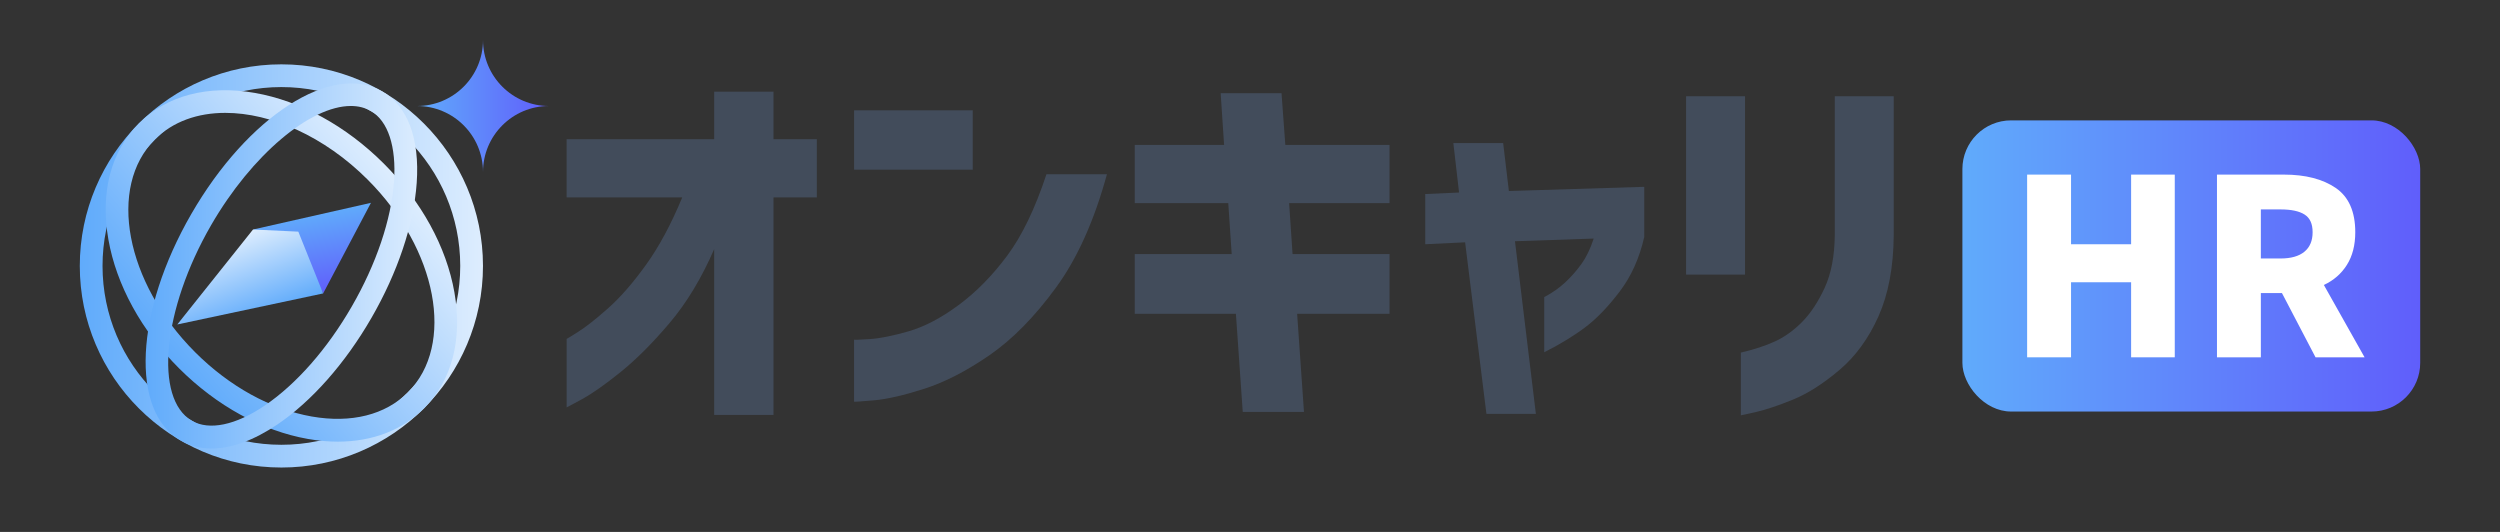
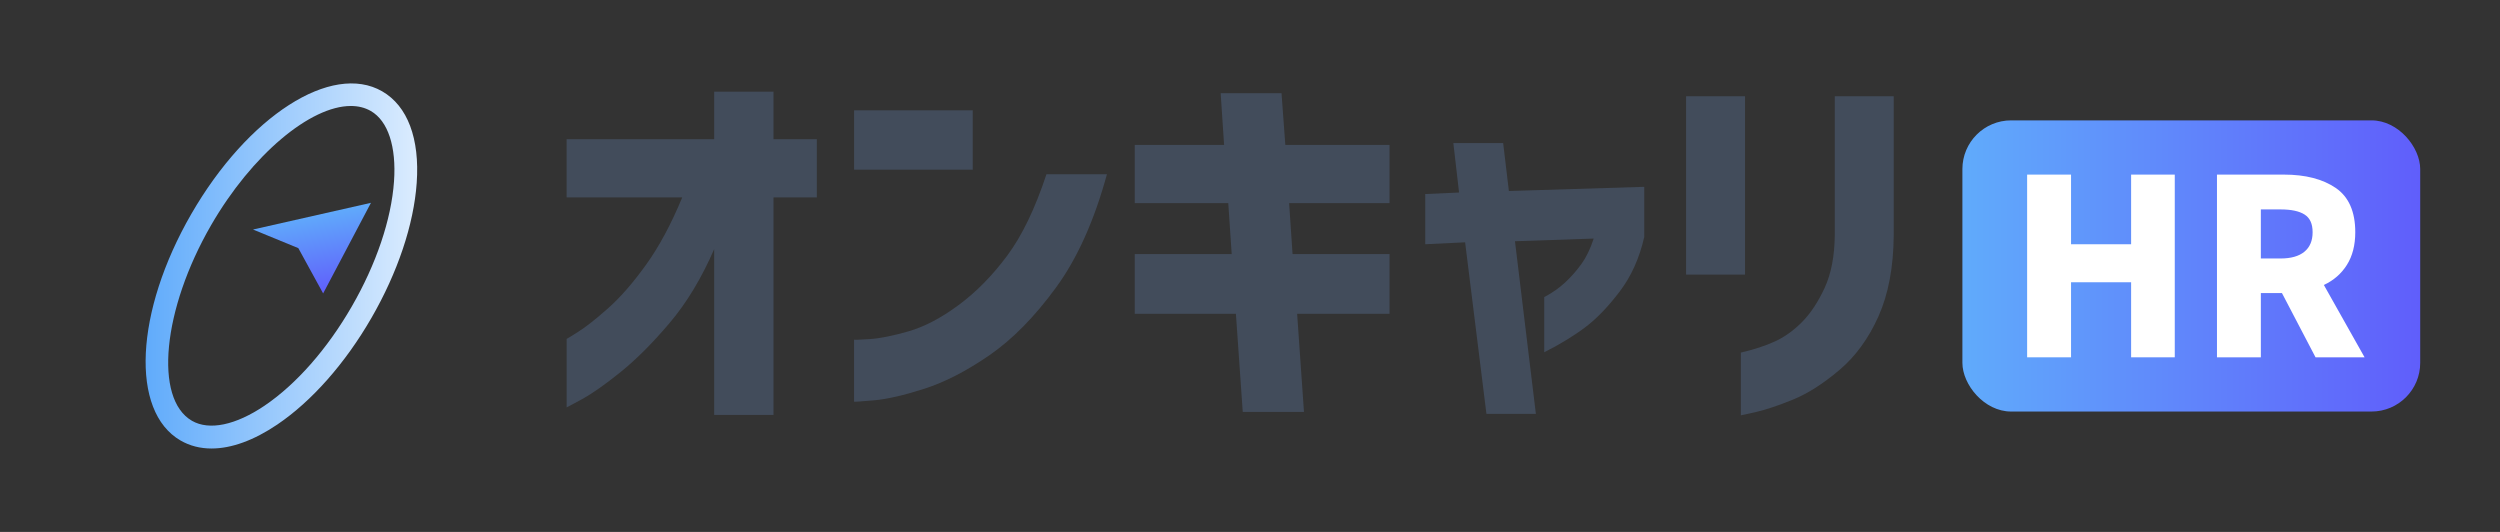
<svg xmlns="http://www.w3.org/2000/svg" id="_レイヤー_1" version="1.1" viewBox="0 0 940 200">
  <rect x="0" y="0" width="940" height="200" fill="#333333" stroke="none" />
  <defs>
    <style>
      .st0 {
        fill: url(#_名称未設定グラデーション_6);
      }

      .st1 {
        fill: url(#_名称未設定グラデーション_5);
      }

      .st2 {
        fill: url(#_名称未設定グラデーション_4);
      }

      .st3 {
        fill: url(#_名称未設定グラデーション_3);
      }

      .st4 {
        fill: url(#_名称未設定グラデーション_2);
      }

      .st5 {
        fill: url(#_名称未設定グラデーション_7);
      }

      .st6 {
        fill: #fff;
      }

      .st7 {
        fill: #424c5b;
      }

      .st8 {
        fill: url(#_名称未設定グラデーション);
      }
    </style>
    <linearGradient id="_名称未設定グラデーション" data-name="名称未設定グラデーション" x1="737.86" y1="102.52" x2="910" y2="102.52" gradientTransform="translate(0 202.52) scale(1 -1)" gradientUnits="userSpaceOnUse">
      <stop offset="0" stop-color="#60abfb" />
      <stop offset="1" stop-color="#605efb" />
    </linearGradient>
    <linearGradient id="_名称未設定グラデーション_2" data-name="名称未設定グラデーション 2" x1="156.79" y1="162.66" x2="206.43" y2="162.66" gradientTransform="translate(0 202.52) scale(1 -1)" gradientUnits="userSpaceOnUse">
      <stop offset="0" stop-color="#60abfb" />
      <stop offset="1" stop-color="#605efb" />
    </linearGradient>
    <linearGradient id="_名称未設定グラデーション_3" data-name="名称未設定グラデーション 3" x1="181.6" y1="102.53" x2="30" y2="102.53" gradientTransform="translate(0 202.52) scale(1 -1)" gradientUnits="userSpaceOnUse">
      <stop offset="0" stop-color="#ddedfe" />
      <stop offset="1" stop-color="#60abfb" />
    </linearGradient>
    <linearGradient id="_名称未設定グラデーション_4" data-name="名称未設定グラデーション 4" x1="147.66" y1="137.65" x2="63.95" y2="67.41" gradientTransform="translate(0 202.52) scale(1 -1)" gradientUnits="userSpaceOnUse">
      <stop offset="0" stop-color="#ddedfe" />
      <stop offset="1" stop-color="#60abfb" />
    </linearGradient>
    <linearGradient id="_名称未設定グラデーション_5" data-name="名称未設定グラデーション 5" x1="117.12" y1="122.31" x2="122.4" y2="92.35" gradientTransform="translate(0 202.52) scale(1 -1)" gradientUnits="userSpaceOnUse">
      <stop offset="0" stop-color="#60abfb" />
      <stop offset="1" stop-color="#605efb" />
    </linearGradient>
    <linearGradient id="_名称未設定グラデーション_6" data-name="名称未設定グラデーション 6" x1="84.6" y1="112.39" x2="95.41" y2="82.69" gradientTransform="translate(0 202.52) scale(1 -1)" gradientUnits="userSpaceOnUse">
      <stop offset="0" stop-color="#ddedfe" />
      <stop offset="1" stop-color="#60abfb" />
    </linearGradient>
    <linearGradient id="_名称未設定グラデーション_7" data-name="名称未設定グラデーション 7" x1="156.86" y1="102.52" x2="54.75" y2="102.52" gradientTransform="translate(0 202.52) scale(1 -1)" gradientUnits="userSpaceOnUse">
      <stop offset="0" stop-color="#dbecfe" />
      <stop offset="1" stop-color="#60abfb" />
    </linearGradient>
  </defs>
  <g>
    <path class="st7" d="M290.83,156.02h-22.3v-62.34c-4.77,10.96-10.37,20.23-16.8,27.81s-12.58,13.73-18.44,18.44c-5.86,4.72-10.68,8.1-14.44,10.15-3.77,2.05-5.7,3.08-5.79,3.08v-25.74c.09,0,1.57-.91,4.43-2.72s6.58-4.74,11.15-8.79c4.58-4.05,9.32-9.48,14.23-16.3,4.91-6.81,9.46-15.27,13.65-25.38h-43.47v-21.88h55.48v-17.87h22.3v17.87h16.3v21.88h-16.3v81.79Z" />
    <path class="st7" d="M321.14,63.8v-22.31h44.61v22.31h-44.61ZM393.48,65.52h22.73c-4.77,17.44-11.15,31.65-19.16,42.61-8.01,10.96-16.32,19.42-24.95,25.38s-16.8,10.18-24.52,12.65c-7.72,2.48-14.04,3.93-18.95,4.36-4.91.43-7.41.6-7.51.5v-23.31c.09.1,2.05.03,5.86-.21s8.7-1.22,14.66-2.93c5.96-1.72,12.22-5,18.8-9.87,6.58-4.86,12.65-11.03,18.23-18.52,5.58-7.48,10.51-17.7,14.8-30.67h.01Z" />
    <path class="st7" d="M426.66,117.99v-22.45h36.46l-1.29-19.16h-35.17v-21.88h33.6l-1.29-19.45h22.88l1.43,19.45h39.18v21.88h-37.75l1.29,19.16h36.46v22.45h-34.74l2.57,36.89h-23.02l-2.57-36.89h-38.04Z" />
    <path class="st7" d="M550.9,91.11l-15.01.72v-18.87l12.72-.57-2.15-18.59h18.73l2.15,18.02,50.9-1.57v18.87c-1.81,7.91-4.86,14.71-9.15,20.38-4.29,5.67-8.56,10.13-12.8,13.37-4.24,3.24-9.46,6.44-15.66,9.58v-20.73c3.05-1.62,5.69-3.48,7.94-5.58,2.24-2.1,4.26-4.41,6.08-6.93,1.81-2.52,3.34-5.69,4.58-9.51l-29.6,1,7.86,64.91h-18.59l-8.01-64.48v-.02Z" />
    <path class="st7" d="M633.97,103.26V36.2h22.16v67.06h-22.16ZM654.56,156.16v-23.59c4.95-1.14,9.24-2.55,12.87-4.22,3.62-1.66,7.03-4.12,10.22-7.36,3.19-3.24,6-7.51,8.44-12.8,2.43-5.29,3.69-11.84,3.79-19.66v-52.33h22.16v52.33c-.1,11.92-2,22.04-5.72,30.38s-8.63,15.08-14.73,20.23-11.89,8.84-17.37,11.08-10.08,3.79-13.8,4.65-5.67,1.28-5.86,1.28h0Z" />
  </g>
  <g>
    <rect class="st8" x="737.86" y="45.26" width="172.14" height="109.48" rx="18.32" ry="18.32" />
    <g>
      <path class="st6" d="M762.2,134.35v-68.7h16.51v26.19h22.59v-26.19h16.41v68.7h-16.41v-28.22h-22.59v28.22h-16.51Z" />
      <path class="st6" d="M858.75,65.65c8.12,0,14.61,1.68,19.5,5.03s7.33,8.9,7.33,16.64c0,4.86-1.05,8.95-3.14,12.27s-4.98,5.84-8.67,7.56l15.31,27.2h-18.44l-12.63-24.16h-7.93v24.16h-16.5v-68.7h25.17ZM857.46,97.19c3.93,0,6.93-.84,8.99-2.54,2.06-1.69,3.09-4.13,3.09-7.33s-1-5.35-3-6.64-5.02-1.94-9.08-1.94h-7.38v18.44h7.38Z" />
    </g>
  </g>
  <g>
-     <path class="st4" d="M181.61,15.04c0,13.71-11.11,24.82-24.82,24.82,13.71,0,24.82,11.11,24.82,24.82,0-13.71,11.11-24.82,24.82-24.82-13.71,0-24.82-11.11-24.82-24.82h0Z" />
    <g>
-       <path class="st3" d="M105.8,175.79c-41.8,0-75.8-34.01-75.8-75.8S64.01,24.19,105.8,24.19s75.8,34.01,75.8,75.8-34.01,75.8-75.8,75.8ZM105.8,32.74c-37.08,0-67.25,30.17-67.25,67.25s30.17,67.25,67.25,67.25,67.25-30.17,67.25-67.25-30.17-67.25-67.25-67.25Z" />
-       <path class="st2" d="M127.01,166.06c-3.63,0-7.39-.34-11.26-1.02-17.11-3.01-34.31-12.44-48.44-26.56-14.13-14.12-23.56-31.33-26.56-48.44-3.1-17.66.96-33.17,11.45-43.65,10.49-10.49,25.99-14.55,43.66-11.45,17.11,3.01,34.31,12.44,48.44,26.56h0c14.13,14.13,23.56,31.33,26.56,48.44,3.1,17.66-.96,33.17-11.45,43.65-8.19,8.19-19.45,12.47-32.4,12.47h0ZM84.73,42.44c-10.4,0-19.72,3.24-26.48,9.99-17.89,17.89-11.11,53.77,15.11,79.99,12.89,12.89,28.47,21.48,43.87,24.19,14.83,2.6,27.67-.62,36.13-9.07,17.89-17.89,11.1-53.77-15.11-79.99-16.32-16.32-36.38-25.11-53.51-25.11h-.01Z" />
      <polygon class="st1" points="95.13 86.3 139.48 76.26 121.5 110.33 112.17 93.3 95.13 86.3" />
-       <polygon class="st0" points="95.13 86.3 66.66 122 121.5 110.33 112.17 87.1 95.13 86.3" />
      <path class="st5" d="M79.55,168.64c-4.25,0-8.17-.99-11.65-3-18.99-10.96-17.21-48.39,4.04-85.2s52.78-57.06,71.76-46.1c9.55,5.51,14.16,17.75,12.98,34.46-1.1,15.62-7.15,33.64-17.02,50.74h0c-9.87,17.1-22.45,31.34-35.43,40.11-8.83,5.96-17.26,8.99-24.68,8.99h0ZM131.9,39.85c-15.11,0-37.14,18.18-52.55,44.86-18.23,31.57-21.51,65.23-7.17,73.51,6.47,3.73,16.4,1.67,27.27-5.67,11.92-8.06,23.58-21.3,32.81-37.3h0c9.23-15.99,14.88-32.71,15.89-47.06.92-13.08-2.26-22.72-8.72-26.45-2.22-1.28-4.76-1.89-7.53-1.89Z" />
    </g>
  </g>
</svg>